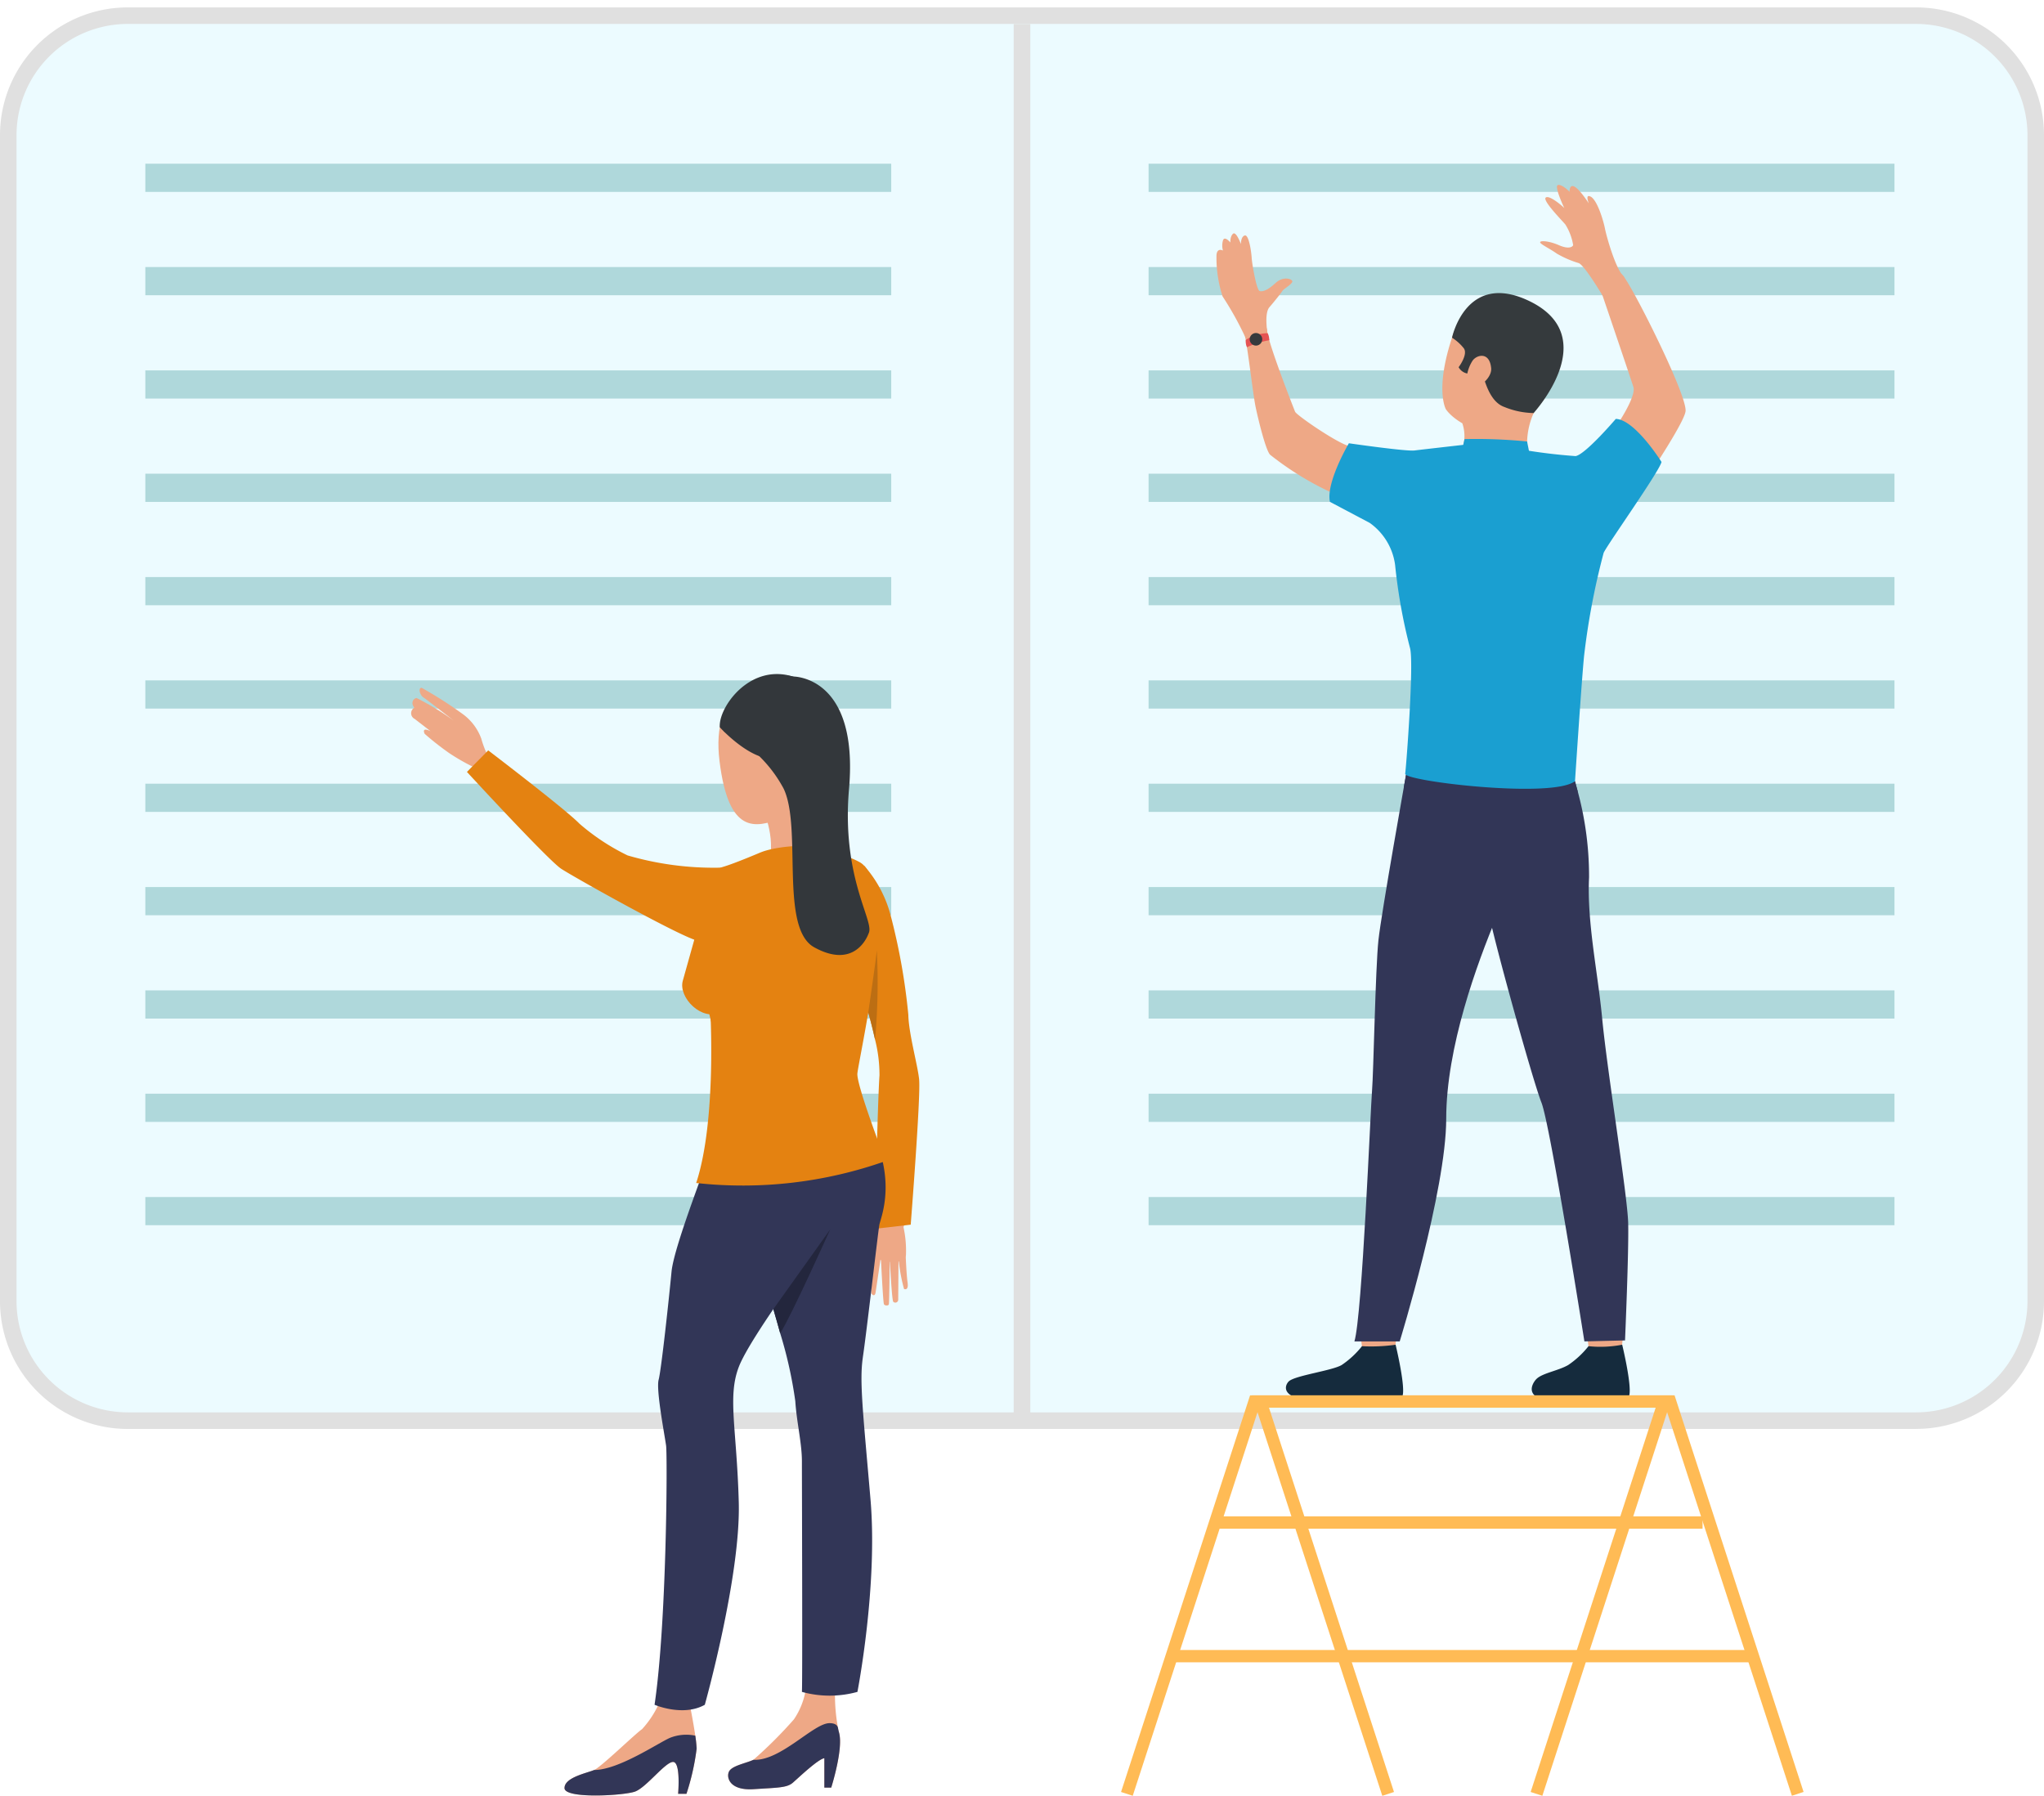
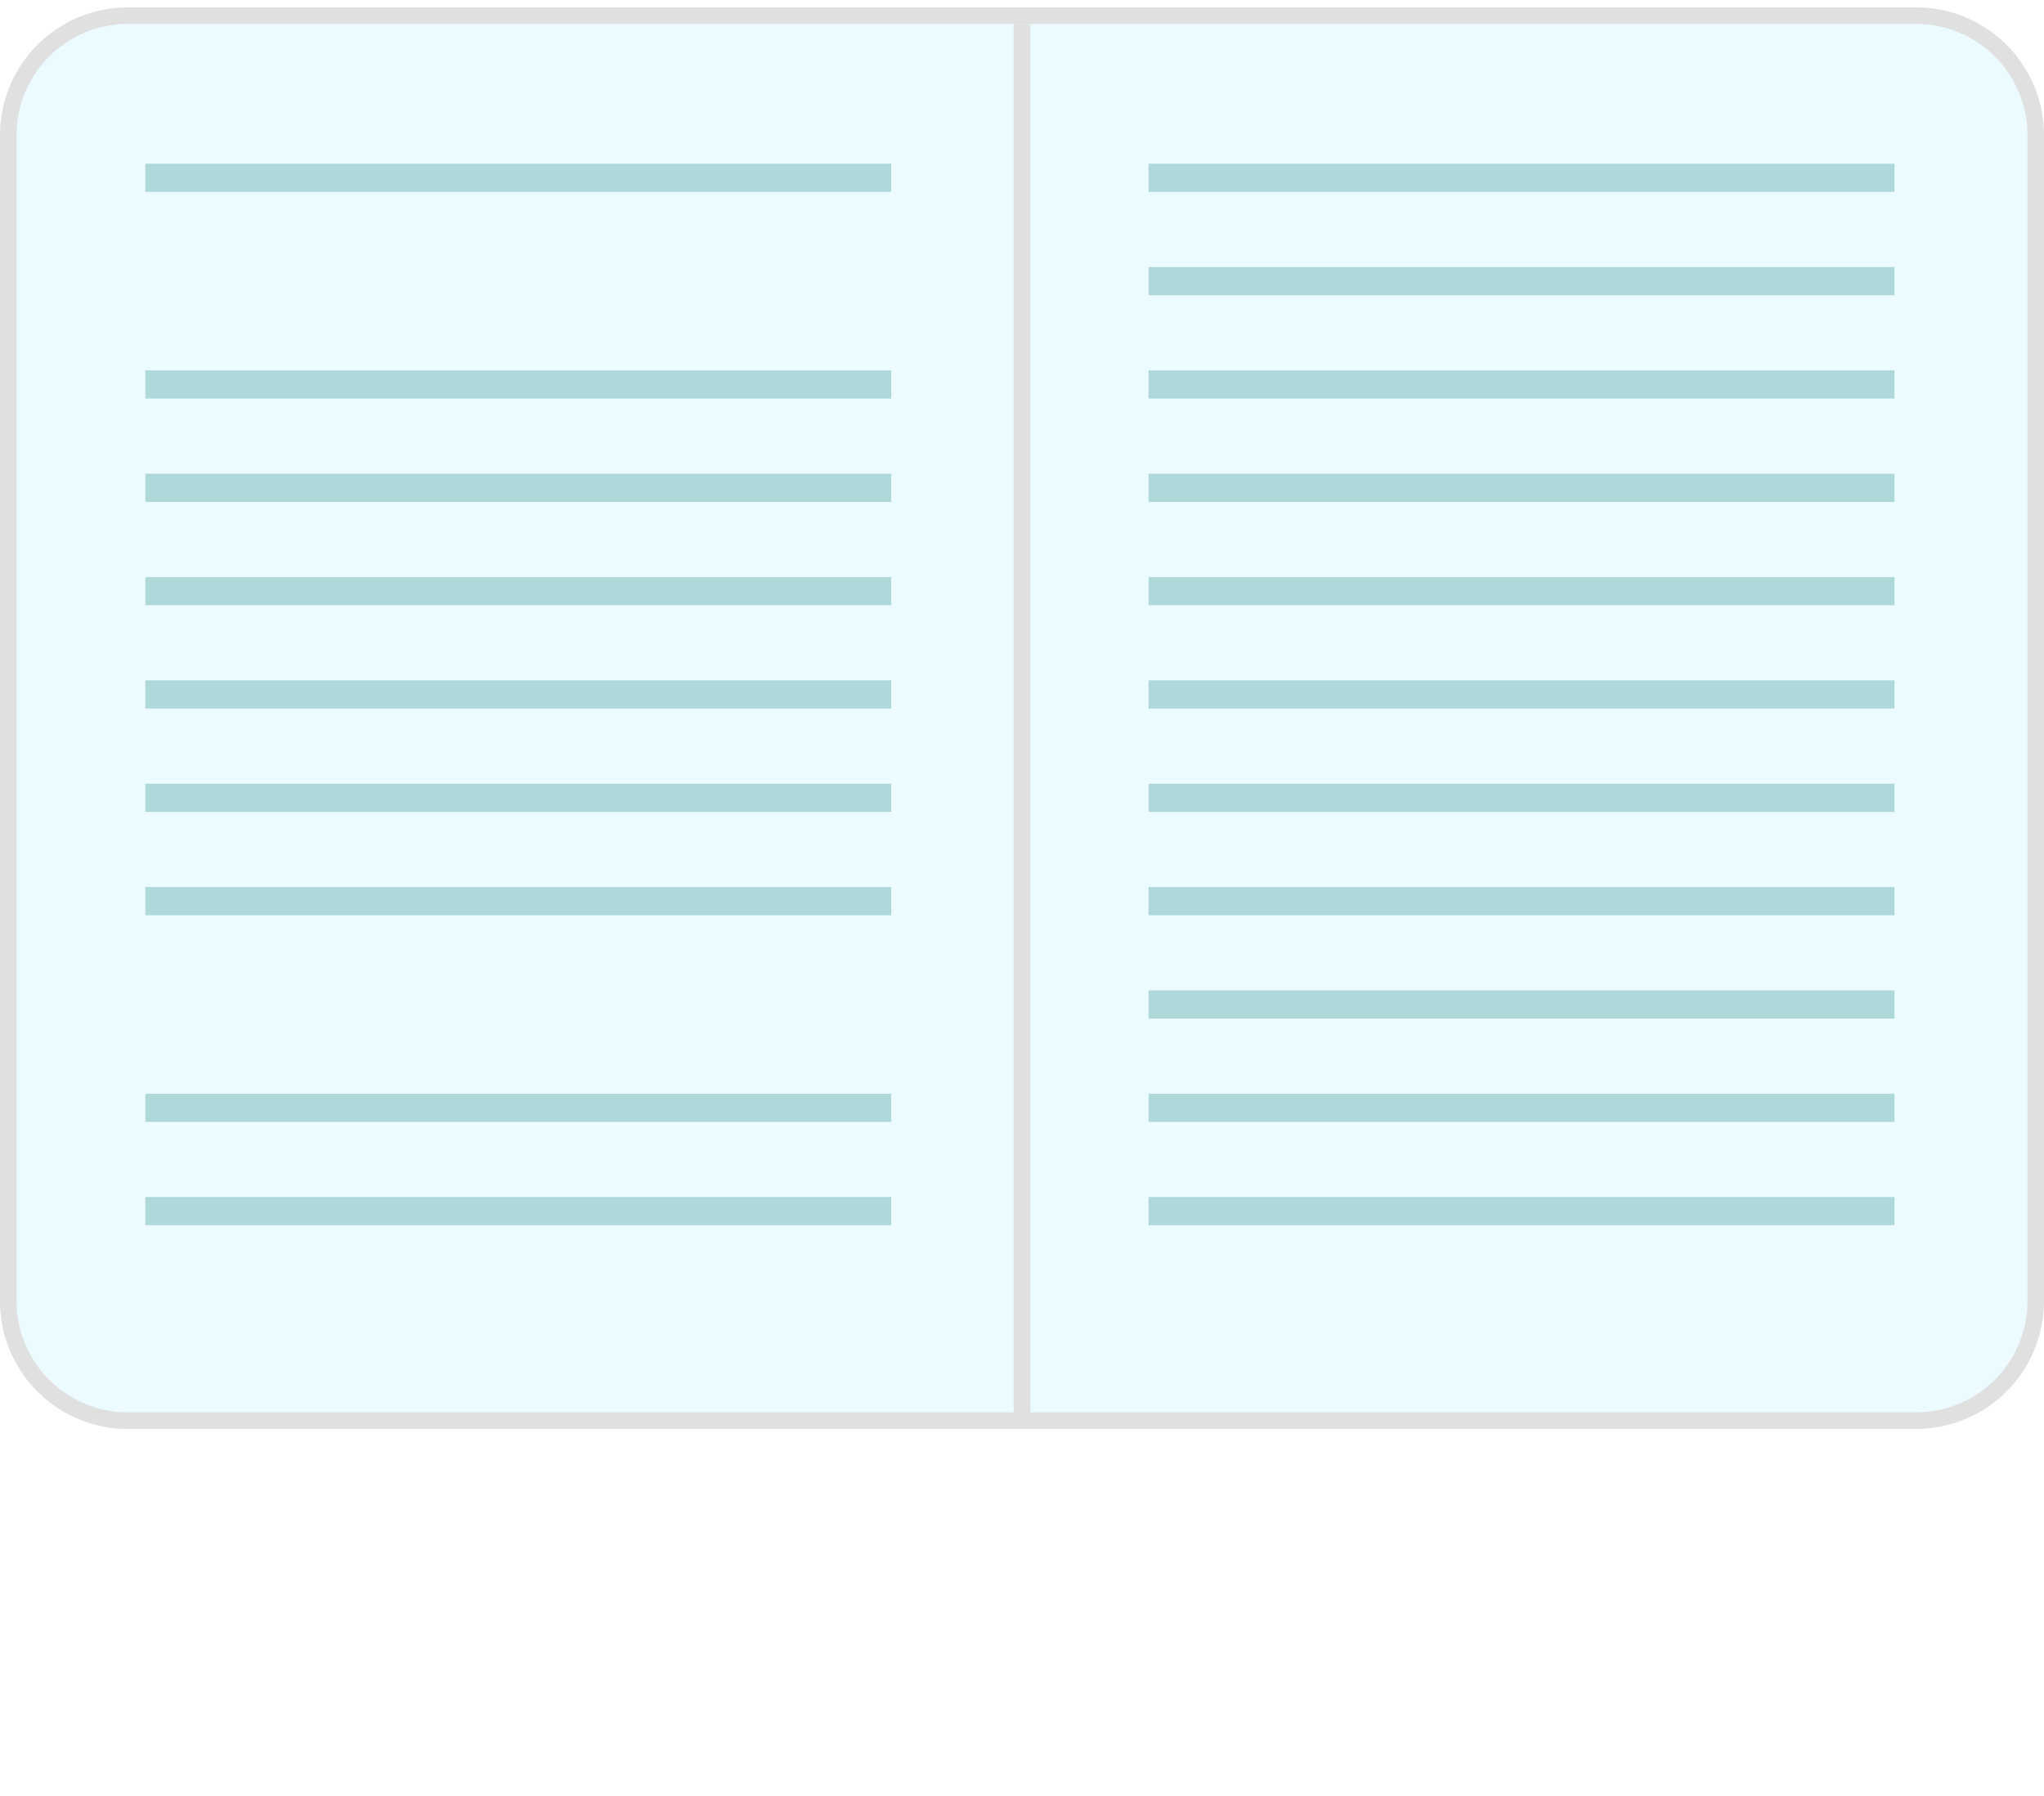
<svg xmlns="http://www.w3.org/2000/svg" width="185.5" height="163" viewBox="0 0 185.5 163">
  <defs>
    <clipPath id="clip-path">
-       <rect id="長方形_5948" data-name="長方形 5948" width="184" height="163" fill="none" />
-     </clipPath>
+       </clipPath>
  </defs>
  <g id="グループ_12029" data-name="グループ 12029" transform="translate(0.75)">
    <g id="グループ_12031" data-name="グループ 12031" transform="translate(0)">
      <g id="グループ_12023" data-name="グループ 12023" transform="translate(0 1.422)">
        <g id="グループ_12032" data-name="グループ 12032">
          <g id="グループ_12021" data-name="グループ 12021" style="isolation: isolate">
            <g id="グループ_12020" data-name="グループ 12020">
              <g id="グループ_12030" data-name="グループ 12030">
                <path id="パス_7402" data-name="パス 7402" d="M173.163,134.856H10.838A10.844,10.844,0,0,1,0,124V18.177A10.844,10.844,0,0,1,10.838,7.326H173.163A10.844,10.844,0,0,1,184,18.177V124a10.844,10.844,0,0,1-10.837,10.851" transform="translate(0 -7.326)" fill="#ecfbff" />
                <path id="パス_7402_-_アウトライン" data-name="パス 7402 - アウトライン" d="M173.163,135.606H10.838A11.594,11.594,0,0,1-.75,124V18.177a11.594,11.594,0,0,1,11.588-11.6H173.163a11.594,11.594,0,0,1,11.587,11.6V124a11.594,11.594,0,0,1-11.587,11.6ZM10.838,8.076A10.106,10.106,0,0,0,.75,18.177V124a10.106,10.106,0,0,0,10.088,10.1H173.163A10.106,10.106,0,0,0,183.25,124V18.177a10.106,10.106,0,0,0-10.087-10.1Z" transform="translate(0 -7.326)" fill="#e0e0e0" />
              </g>
            </g>
          </g>
        </g>
      </g>
      <rect id="長方形_5923" data-name="長方形 5923" width="1.506" height="127.253" transform="translate(91.247 2.181)" fill="#e0e0e0" />
      <g id="グループ_12034" data-name="グループ 12034">
        <rect id="長方形_5924" data-name="長方形 5924" width="67.693" height="2.559" transform="translate(12.439 14.859)" fill="#afd8db" />
-         <rect id="長方形_5925" data-name="長方形 5925" width="67.693" height="2.559" transform="translate(12.439 24.239)" fill="#afd8db" />
        <rect id="長方形_5926" data-name="長方形 5926" width="67.693" height="2.559" transform="translate(12.439 33.618)" fill="#afd8db" />
        <rect id="長方形_5927" data-name="長方形 5927" width="67.693" height="2.559" transform="translate(12.439 42.997)" fill="#afd8db" />
        <rect id="長方形_5928" data-name="長方形 5928" width="67.693" height="2.559" transform="translate(12.439 52.377)" fill="#afd8db" />
        <rect id="長方形_5929" data-name="長方形 5929" width="67.693" height="2.559" transform="translate(12.439 61.756)" fill="#afd8db" />
        <rect id="長方形_5930" data-name="長方形 5930" width="67.693" height="2.559" transform="translate(12.439 71.135)" fill="#afd8db" />
        <rect id="長方形_5931" data-name="長方形 5931" width="67.693" height="2.559" transform="translate(12.439 80.514)" fill="#afd8db" />
-         <rect id="長方形_5932" data-name="長方形 5932" width="67.693" height="2.559" transform="translate(12.439 89.893)" fill="#afd8db" />
        <rect id="長方形_5933" data-name="長方形 5933" width="67.693" height="2.559" transform="translate(12.439 99.271)" fill="#afd8db" />
        <rect id="長方形_5934" data-name="長方形 5934" width="67.693" height="2.559" transform="translate(12.439 108.65)" fill="#afd8db" />
      </g>
      <g id="グループ_12033" data-name="グループ 12033">
        <rect id="長方形_5935" data-name="長方形 5935" width="67.693" height="2.559" transform="translate(103.488 14.859)" fill="#afd8db" />
        <rect id="長方形_5936" data-name="長方形 5936" width="67.693" height="2.559" transform="translate(103.488 24.239)" fill="#afd8db" />
        <rect id="長方形_5937" data-name="長方形 5937" width="67.693" height="2.559" transform="translate(103.488 33.618)" fill="#afd8db" />
        <rect id="長方形_5938" data-name="長方形 5938" width="67.693" height="2.559" transform="translate(103.488 42.997)" fill="#afd8db" />
        <rect id="長方形_5939" data-name="長方形 5939" width="67.693" height="2.559" transform="translate(103.488 52.377)" fill="#afd8db" />
        <rect id="長方形_5940" data-name="長方形 5940" width="67.693" height="2.559" transform="translate(103.488 61.756)" fill="#afd8db" />
        <rect id="長方形_5941" data-name="長方形 5941" width="67.693" height="2.559" transform="translate(103.488 71.135)" fill="#afd8db" />
        <rect id="長方形_5942" data-name="長方形 5942" width="67.693" height="2.559" transform="translate(103.488 80.514)" fill="#afd8db" />
        <rect id="長方形_5943" data-name="長方形 5943" width="67.693" height="2.559" transform="translate(103.488 89.893)" fill="#afd8db" />
        <rect id="長方形_5944" data-name="長方形 5944" width="67.693" height="2.559" transform="translate(103.488 99.271)" fill="#afd8db" />
        <rect id="長方形_5945" data-name="長方形 5945" width="67.693" height="2.559" transform="translate(103.488 108.65)" fill="#afd8db" />
      </g>
      <g id="グループ_12025" data-name="グループ 12025" transform="translate(0)">
        <g id="グループ_12024" data-name="グループ 12024" clip-path="url(#clip-path)">
          <path id="パス_7403" data-name="パス 7403" d="M671.766,149.331s-1.027-1.8.6-6.625a4.854,4.854,0,0,1,8.765-1.254c1.734,2.99,1.148,4.846-1.4,8.222s-6.9,1.2-7.963-.343" transform="translate(-541.297 -112.183)" fill="#eea886" />
          <path id="パス_7404" data-name="パス 7404" d="M738.465,618.067s.27,1.982.3,2.279,3-.175,3-.175l.24-2.359a16.641,16.641,0,0,0-3.547.255" transform="translate(-595.325 -497.904)" fill="#eea886" />
          <path id="パス_7405" data-name="パス 7405" d="M718.438,629.016a8.2,8.2,0,0,1-1.85,1.714c-.91.521-2.34.727-2.878,1.265-.388.389-1.414,2.063,2.365,2.029s5.6.236,6.006-.405-.586-4.738-.586-4.738a10.4,10.4,0,0,1-3.056.134" transform="translate(-575.026 -506.826)" fill="#152b3d" />
          <path id="パス_7406" data-name="パス 7406" d="M632.4,618.067s.27,1.982.3,2.279,3-.175,3-.175l.24-2.359a16.641,16.641,0,0,0-3.547.255" transform="translate(-509.82 -497.904)" fill="#eea886" />
          <path id="パス_7407" data-name="パス 7407" d="M605.117,629.016a8.2,8.2,0,0,1-1.851,1.714c-.91.521-4.258.948-4.8,1.487-.388.389-1.034,1.954,4.283,1.808,3.778-.1,5.6.236,6.006-.405s-.586-4.738-.586-4.738a15.645,15.645,0,0,1-3.056.134" transform="translate(-482.263 -506.826)" fill="#152b3d" />
          <path id="パス_7408" data-name="パス 7408" d="M700.389,364.9a29.441,29.441,0,0,1,1.322,8.819c-.2,4.082.787,8.549,1.191,12.814.45,4.754,2.292,16.008,2.359,18.552s-.286,10.663-.286,10.663l-3.687.089s-3.1-19.676-3.9-21.683-4.779-16.32-4.913-17.927,7.914-11.327,7.914-11.327" transform="translate(-558.248 -294.082)" fill="#323657" />
          <path id="パス_7409" data-name="パス 7409" d="M634.934,358.189s-2.238,12.525-2.506,15.023-.446,12.091-.579,13.653-.891,20.434-1.6,22.754h4.111s4.221-13.72,4.221-20.211,2.8-14.112,4.6-18.4,5.935-4.384,7.044-12.331c0,0-13.786-3.014-15.288-.493" transform="translate(-508.082 -287.86)" fill="#323657" />
          <path id="パス_7410" data-name="パス 7410" d="M680.689,191.829a3.583,3.583,0,0,1,0,2.316c-.464.964,5.926.386,5.926.386a6.888,6.888,0,0,1,.546-3.633c.835-1.639-6.471.931-6.471.931" transform="translate(-548.728 -153.407)" fill="#eea886" />
          <path id="パス_7411" data-name="パス 7411" d="M669.165,363.888s-2.3,2.364-15.79-.368l.206-1.157,15.338.578Z" transform="translate(-526.728 -292.034)" fill="#323657" />
          <path id="パス_7412" data-name="パス 7412" d="M597.57,143.2s-2.36.241-3.034.37-5.213-.813-6.144-.909-4.9-2.82-5.03-3.142-2.415-6.119-2.544-7.373-2.227-.607-2.047.258c.337,1.616.769,5.539,1.006,6.676.256,1.228.942,4.008,1.327,4.351a27.68,27.68,0,0,0,7.46,4.222,29.739,29.739,0,0,1,6.134,2.861h17.247s6.708-9.6,6.853-11.048S614.113,128.4,613.15,127.2s-2.356.394-2.356.394,2.886,8.479,3.272,9.685-3.357,6.5-4.385,6.518-3.666-.322-4.837-.37a8.2,8.2,0,0,1-2.408-.562Z" transform="translate(-466.577 -102.147)" fill="#eea886" />
          <path id="パス_7413" data-name="パス 7413" d="M622.231,205.341a5.577,5.577,0,0,1,2.3,3.816,50.038,50.038,0,0,0,1.348,7.523c.385,1.3-.337,10.753-.433,11.428s13.346,2.279,15.411.675c0,0,.578-8.824.819-11.332a65.971,65.971,0,0,1,1.782-9.4c.385-.819,5.057-7.381,5.25-8.245,0,0-2.417-3.858-4.15-3.906,0,0-2.754,3.231-3.651,3.376a50.5,50.5,0,0,1-6.4-.874s-.6.819-3.794-.146c0,0-3.8.43-4.421.509-.749.1-5.956-.654-5.956-.654s-2.089,3.532-1.723,5.315Z" transform="translate(-498.67 -157.877)" fill="#1a9fd1" />
          <path id="パス_7414" data-name="パス 7414" d="M570.391,118.709s-.472-2.235.1-2.877c.323-.365,1.1-1.332,1.171-1.474s.9-.622.9-.852-.816-.515-1.526.142-1.153.8-1.437.728-.692-2.434-.727-3.02-.262-2.132-.628-2.025-.348.781-.348.781-.426-1.172-.71-.941-.248.8-.248.8-.532-.657-.674-.178a1.658,1.658,0,0,0,0,.906s-.55-.3-.586.444a11.357,11.357,0,0,0,.55,3.712,29.251,29.251,0,0,1,2.025,3.624c.174.8,2.136.229,2.136.229" transform="translate(-456.028 -87.958)" fill="#eea886" />
-           <path id="パス_7415" data-name="パス 7415" d="M722.9,96.527s-1.6-2.7-2.151-2.942a9.186,9.186,0,0,1-1.991-.86c-.674-.482-1.565-.884-1.517-1.045s.843-.1,1.694.273,1.224.191,1.3,0a4.984,4.984,0,0,0-.71-1.876c-.257-.321-2.087-2.165-1.782-2.438s1.493.739,1.686.948c0,0-.947-1.993-.578-2.09s1.06.611,1.06.611-.08-1.7,1.75,1.061c0,0-.385-.916.177-.611s1.108,2.025,1.284,2.893.978,3.633,1.661,4.3-1.886,1.776-1.886,1.776" transform="translate(-578.216 -69.702)" fill="#eea886" />
          <path id="パス_7416" data-name="パス 7416" d="M683.379,147.97a7.283,7.283,0,0,1-2.644-.547c-1.8-.621-1.932-3.769-2.321-3.4a1.136,1.136,0,0,1-1.842-.214s.877-1.157.471-1.715a4.312,4.312,0,0,0-1.069-.964s1.264-6.1,7.019-3.323c6.743,3.258.385,10.159.385,10.159" transform="translate(-544.947 -110.479)" fill="#353a3d" />
          <path id="パス_7417" data-name="パス 7417" d="M680.789,206.2l.2-.882a46.672,46.672,0,0,1,5.677.216l.211,1.054a7.878,7.878,0,0,1-6.091-.388" transform="translate(-548.828 -165.462)" fill="#1a9fd1" />
          <path id="パス_7418" data-name="パス 7418" d="M683.322,166.883c.334-.555,1.568-.929,1.712.643.112,1.219-2.2,2.55-2.226,1.415a3.432,3.432,0,0,1,.514-2.058" transform="translate(-550.456 -134.107)" fill="#eea886" />
          <path id="パス_7419" data-name="パス 7419" d="M581.345,155.823a3.658,3.658,0,0,0-1.968.614,1.328,1.328,0,0,0,.107.66,8.177,8.177,0,0,1,2.03-.637s-.015-.482-.169-.637" transform="translate(-467.069 -125.58)" fill="#e55353" />
          <path id="パス_7420" data-name="パス 7420" d="M581.3,156.08a.57.57,0,1,0,.747-.3.571.571,0,0,0-.747.3" transform="translate(-468.591 -125.507)" fill="#353a3d" />
-           <path id="パス_7421" data-name="パス 7421" d="M619.874,653.668h-36l11.346,34.888-1.061.346-11.822-36.351h38.346l11.709,36-1.061.346Z" transform="translate(-469.461 -525.902)" fill="#fb5" />
          <path id="パス_7422" data-name="パス 7422" d="M558.178,688.555l11.346-34.887h-36L522.066,688.9l-1.061-.346,11.709-36H571.06L559.239,688.9Z" transform="translate(-420.016 -525.901)" fill="#fb5" />
          <rect id="長方形_5946" data-name="長方形 5946" width="44.061" height="1.118" transform="translate(109.701 137.635)" fill="#fb5" />
          <rect id="長方形_5947" data-name="長方形 5947" width="52.716" height="1.117" transform="translate(105.586 149.765)" fill="#fb5" />
          <path id="パス_7423" data-name="パス 7423" d="M397.923,566.777s-.2,1.095-.815,1.256a3.566,3.566,0,0,0-1.274.863c-.237.228-1.226.657-.942.959s1.664-.628,1.992-.765-.142,1.384-.009,1.73,2.693.982,2.9-.1a9.949,9.949,0,0,0-.222-2.553,6.736,6.736,0,0,0,.178-.781Z" transform="translate(-318.307 -456.775)" fill="#eea886" />
          <path id="パス_7424" data-name="パス 7424" d="M404.121,586.25a24.573,24.573,0,0,0-.238,3.6c.16.246.343.256.393-.055s.479-3.227.479-3.227.194,4.047.281,4.277c.051.135.4.177.446.012s.079-4.186.079-4.186.188,3.778.318,3.948a.26.26,0,0,0,.452-.174c.005-.281.029-3.8.029-3.8a15.376,15.376,0,0,0,.5,2.82c.119.049.422.1.32-.606s-.168-2.393-.168-2.393Z" transform="translate(-325.566 -472.469)" fill="#eea886" />
          <path id="パス_7425" data-name="パス 7425" d="M195.66,328.123a9.217,9.217,0,0,1-.738-1.848A4.789,4.789,0,0,0,193.3,324.1a37.077,37.077,0,0,0-3.787-2.425c-.35,0-.147.672.155.868s2.756,2.109,2.756,2.109a24.18,24.18,0,0,0-3.371-2.051c-.319.057-.546.463-.2.881a.573.573,0,0,0,.029,1.016l1.442,1.116s-.849-.442-.534.241a26.1,26.1,0,0,0,2.226,1.748,19.251,19.251,0,0,0,2.523,1.416Z" transform="translate(-151.998 -259.245)" fill="#eea886" />
          <path id="パス_7426" data-name="パス 7426" d="M271.505,805.357h-.757s.252-2.861-.448-2.89-2.437,2.328-3.474,2.693-6.359.673-6.387-.309,2.045-1.375,2.689-1.655,3.783-3.339,4.342-3.7a8.818,8.818,0,0,0,1.485-2.216h2.857s.314,1.554.494,2.808a11.07,11.07,0,0,1,.123,1.175,21.711,21.711,0,0,1-.924,4.1" transform="translate(-209.956 -642.54)" fill="#eea886" />
          <path id="パス_7427" data-name="パス 7427" d="M346.433,799.922H345.8v-2.663c-.525.044-2.291,1.717-2.837,2.2s-1.3.462-3.6.609-2.518-1.233-2.154-1.7,1.541-.675,2.154-.968a39.642,39.642,0,0,0,3.674-3.668,6.7,6.7,0,0,0,1.037-2.494l2.689.235a16.489,16.489,0,0,0,.289,3.11h0a.059.059,0,0,1,0,.011q.039.182.086.355c.4,1.475-.714,4.974-.714,4.974" transform="translate(-271.737 -637.67)" fill="#eea886" />
          <path id="パス_7428" data-name="パス 7428" d="M352.9,367.714s1.313,2.773.612,5.041c0,0,4.039-.551,4.159-1.024s-.506-4.725-.039-6.028-4.732,2.012-4.732,2.012" transform="translate(-284.493 -294.48)" fill="#eea886" />
          <path id="パス_7429" data-name="パス 7429" d="M326.378,396.217s-2.337,1-3.4,1.314-3.258,1.52-2.789,5.447a80.522,80.522,0,0,0,1.761,8.968,34.88,34.88,0,0,1,.278,8.117,31.24,31.24,0,0,0,12.51-.908,26.97,26.97,0,0,1-1.493-4.409c-.036-.926,3.379-8.815,3.477-10.029s.514-6.565-1.385-7.6-3.362-.777-4.169-1.244-3.693-.109-4.787.347" transform="translate(-258.07 -318.861)" fill="#e48211" />
          <path id="パス_7430" data-name="パス 7430" d="M241.448,366.287s.9-4.715-3.668-4.708a27.921,27.921,0,0,1-8.441-1.109,19.868,19.868,0,0,1-4.38-2.889c-1.289-1.327-8.273-6.646-8.273-6.646l-1.931,1.955s7.368,8.011,8.556,8.792,11.162,6.358,12.427,6.534,4.819,1.144,5.709-1.93" transform="translate(-173.129 -282.825)" fill="#e48211" />
          <path id="パス_7431" data-name="パス 7431" d="M396.259,424.394c.137,1.661-.766,13.127-.766,13.127l-3.247.375s.231-11.325.413-13.936a13.126,13.126,0,0,0-.4-3.228h0c-.176-.812-.392-1.664-.615-2.478-.614-2.246-1.276-4.2-1.276-4.2s-3.636-9.47.926-9.087a11.021,11.021,0,0,1,2.413,4.622,56.708,56.708,0,0,1,1.57,8.889c.031,1.715.884,4.694.984,5.915" transform="translate(-313.592 -326.361)" fill="#e48211" />
          <path id="パス_7432" data-name="パス 7432" d="M308.872,512.676a27.784,27.784,0,0,0-1.14,3.107c-.092.626-3.377,8.815-3.605,11.21-.231,2.423-.925,8.887-1.171,9.813s.555,5.061.678,5.986.062,16.046-1.048,23.513c0,0,2.589,1.111,4.561,0,0,0,3.267-11.664,3.082-18.391s-1.037-9.566.005-12.281,7.145-10.862,7.761-11.726,4.478-5.639.821-10.811-9.944-.421-9.944-.421" transform="translate(-243.933 -411.568)" fill="#323657" />
          <path id="パス_7433" data-name="パス 7433" d="M355.569,533.373c-.324,2.161.017,5,.694,12.9s-1.186,17.465-1.186,17.465a9.451,9.451,0,0,1-5.039,0c.062-.555,0-19.255,0-20.921s-.478-3.557-.6-5.47a39.034,39.034,0,0,0-1.371-6.16c-.2-.735-.415-1.474-.621-2.189h0c-.116-.4-.228-.795-.338-1.177-.96-3.333-2.25-16.2-2.25-16.2s7.153-5.769,10.636-.338,1.695,9.38,1.572,10.059-1.172,9.875-1.5,12.034" transform="translate(-278.012 -410.171)" fill="#323657" />
          <path id="パス_7434" data-name="パス 7434" d="M323.344,424.3s.636,10.225-1.266,15.978a38.884,38.884,0,0,0,17.19-1.99s-2.65-6.873-2.559-7.947,2.88-13.589,1.542-16.389-14.432,1.174-14.908,10.348" transform="translate(-259.648 -332.901)" fill="#e48211" />
          <path id="パス_7435" data-name="パス 7435" d="M337.913,318.582c-1.727-.07-6.137.6-5.315,7.254s3.221,6.078,5.6,5.194,4.892-6.264,4.792-7.649-.148-4.6-5.075-4.8" transform="translate(-268.048 -256.747)" fill="#eea886" />
          <path id="パス_7436" data-name="パス 7436" d="M333.121,320.067s2.108,2.324,4.091,2.772a7.612,7.612,0,0,0,4.341,3.058s5.171-5.723.21-9.385-8.82,1.515-8.642,3.555" transform="translate(-268.546 -254.054)" fill="#33373b" />
          <path id="パス_7437" data-name="パス 7437" d="M351.9,346.833a.84.84,0,0,1,1.477-.385c.684.785-.313,2.807-.744,2.838s-.879-1.05-.734-2.453" transform="translate(-283.67 -278.94)" fill="#eea886" />
          <path id="パス_7438" data-name="パス 7438" d="M363.37,574.988c-.055.123-3.619,8.044-4.537,9.418-.2-.735-.415-1.474-.62-2.189h0s5.038-7.054,5.157-7.228" transform="translate(-288.779 -463.392)" fill="#23263d" />
          <path id="パス_7439" data-name="パス 7439" d="M403.434,444.393a57.636,57.636,0,0,1-.16,8.12c-.176-.812-.392-1.664-.615-2.478.018-.115.709-4.847.775-5.642" transform="translate(-324.61 -358.144)" fill="#bc6e13" />
          <path id="パス_7440" data-name="パス 7440" d="M317.457,424.251s-1.545,5.523-1.871,6.682c-.424,1.506,1.717,3.724,3.46,2.854s-1.588-9.536-1.588-9.536" transform="translate(-254.371 -341.911)" fill="#e48211" />
          <path id="パス_7441" data-name="パス 7441" d="M346.433,811.7H345.8v-2.663c-.525.044-2.291,1.717-2.837,2.2s-1.3.462-3.6.609-2.518-1.233-2.154-1.7,1.541-.675,2.154-.968c2.461.132,5.465-3.333,6.907-3.326.766,0,.759.429.782.509h0a.058.058,0,0,1,0,.011q.039.182.086.355c.4,1.475-.714,4.974-.714,4.974" transform="translate(-271.737 -649.446)" fill="#323657" />
          <path id="パス_7442" data-name="パス 7442" d="M271.505,816.653h-.757s.252-2.861-.448-2.89-2.437,2.328-3.474,2.693-6.359.673-6.387-.309,2.045-1.375,2.689-1.655c2.2,0,5.766-2.425,6.873-2.915a3.991,3.991,0,0,1,2.305-.2,11.071,11.071,0,0,1,.123,1.175,21.71,21.71,0,0,1-.924,4.1" transform="translate(-209.956 -653.836)" fill="#323657" />
          <path id="パス_7443" data-name="パス 7443" d="M341.334,315.881s6.009-.138,5.107,10.2c-.694,7.947,2.224,11.872,1.813,13.03s-1.82,3.094-4.975,1.348-1.078-10.853-2.773-14.4a12.022,12.022,0,0,0-5.415-5.187s.653-6.034,6.243-5" transform="translate(-270.139 -254.477)" fill="#33373b" />
        </g>
      </g>
    </g>
  </g>
</svg>